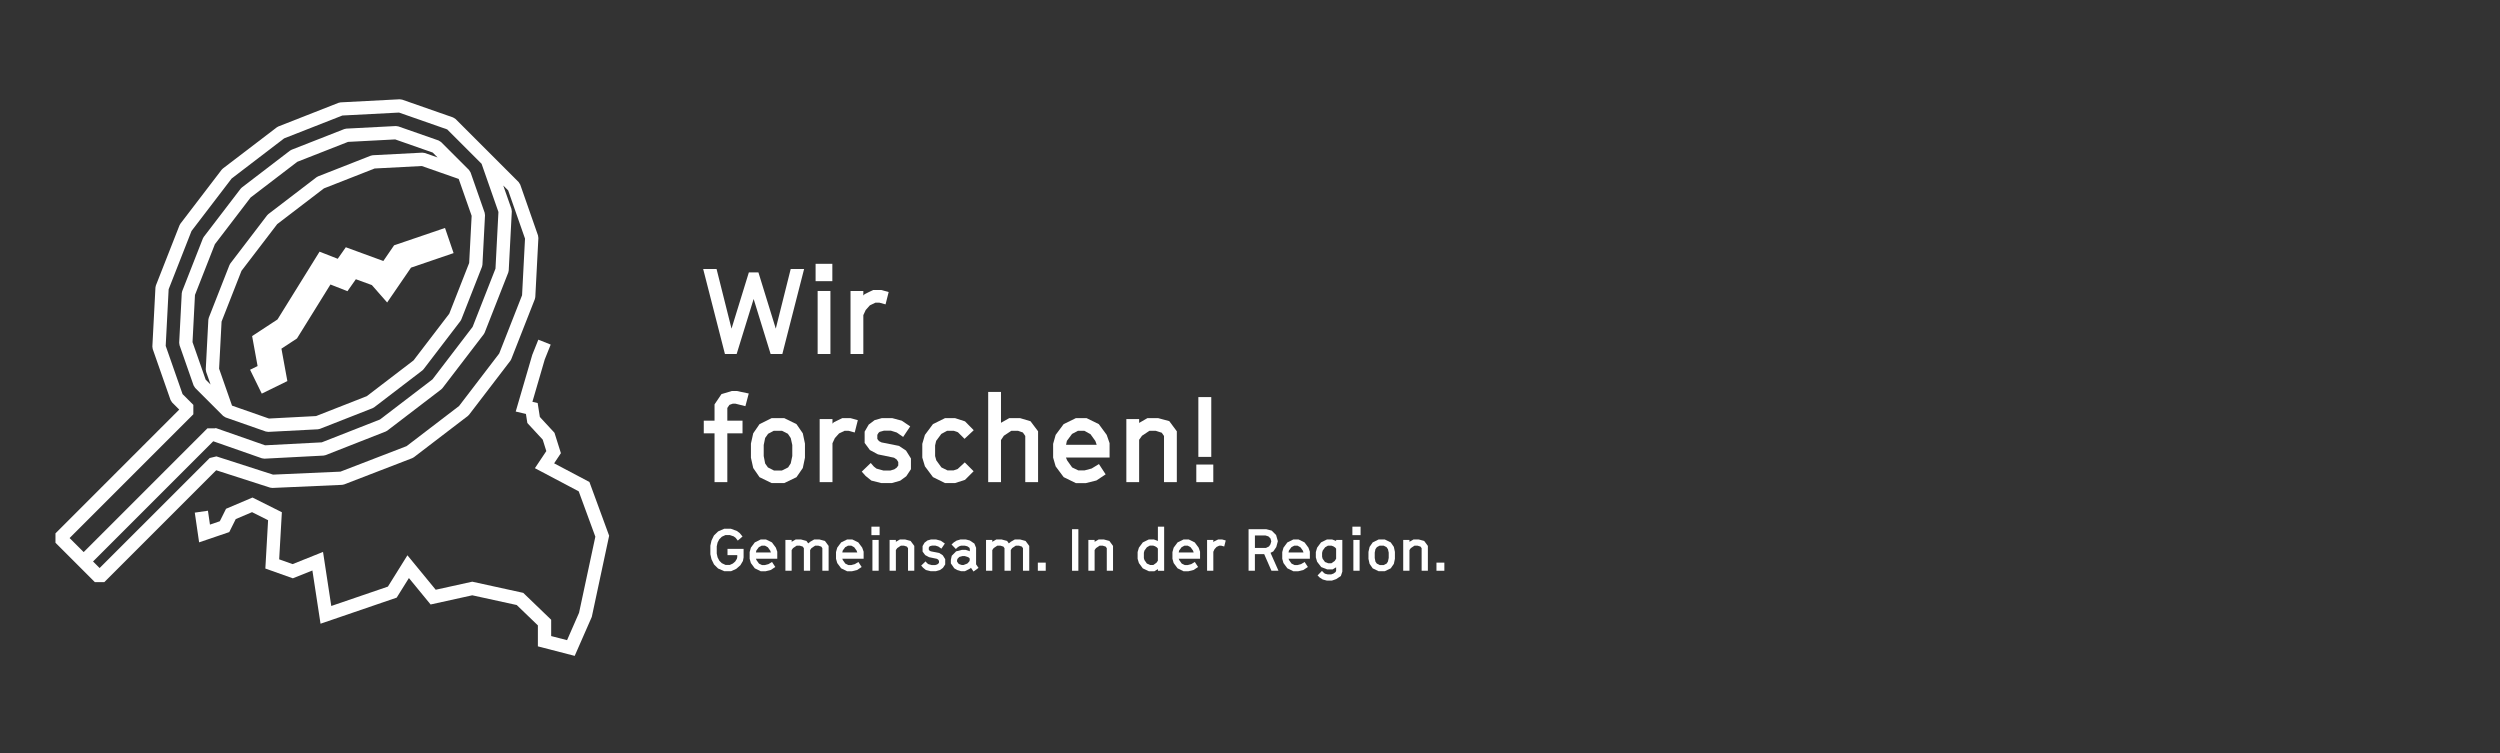
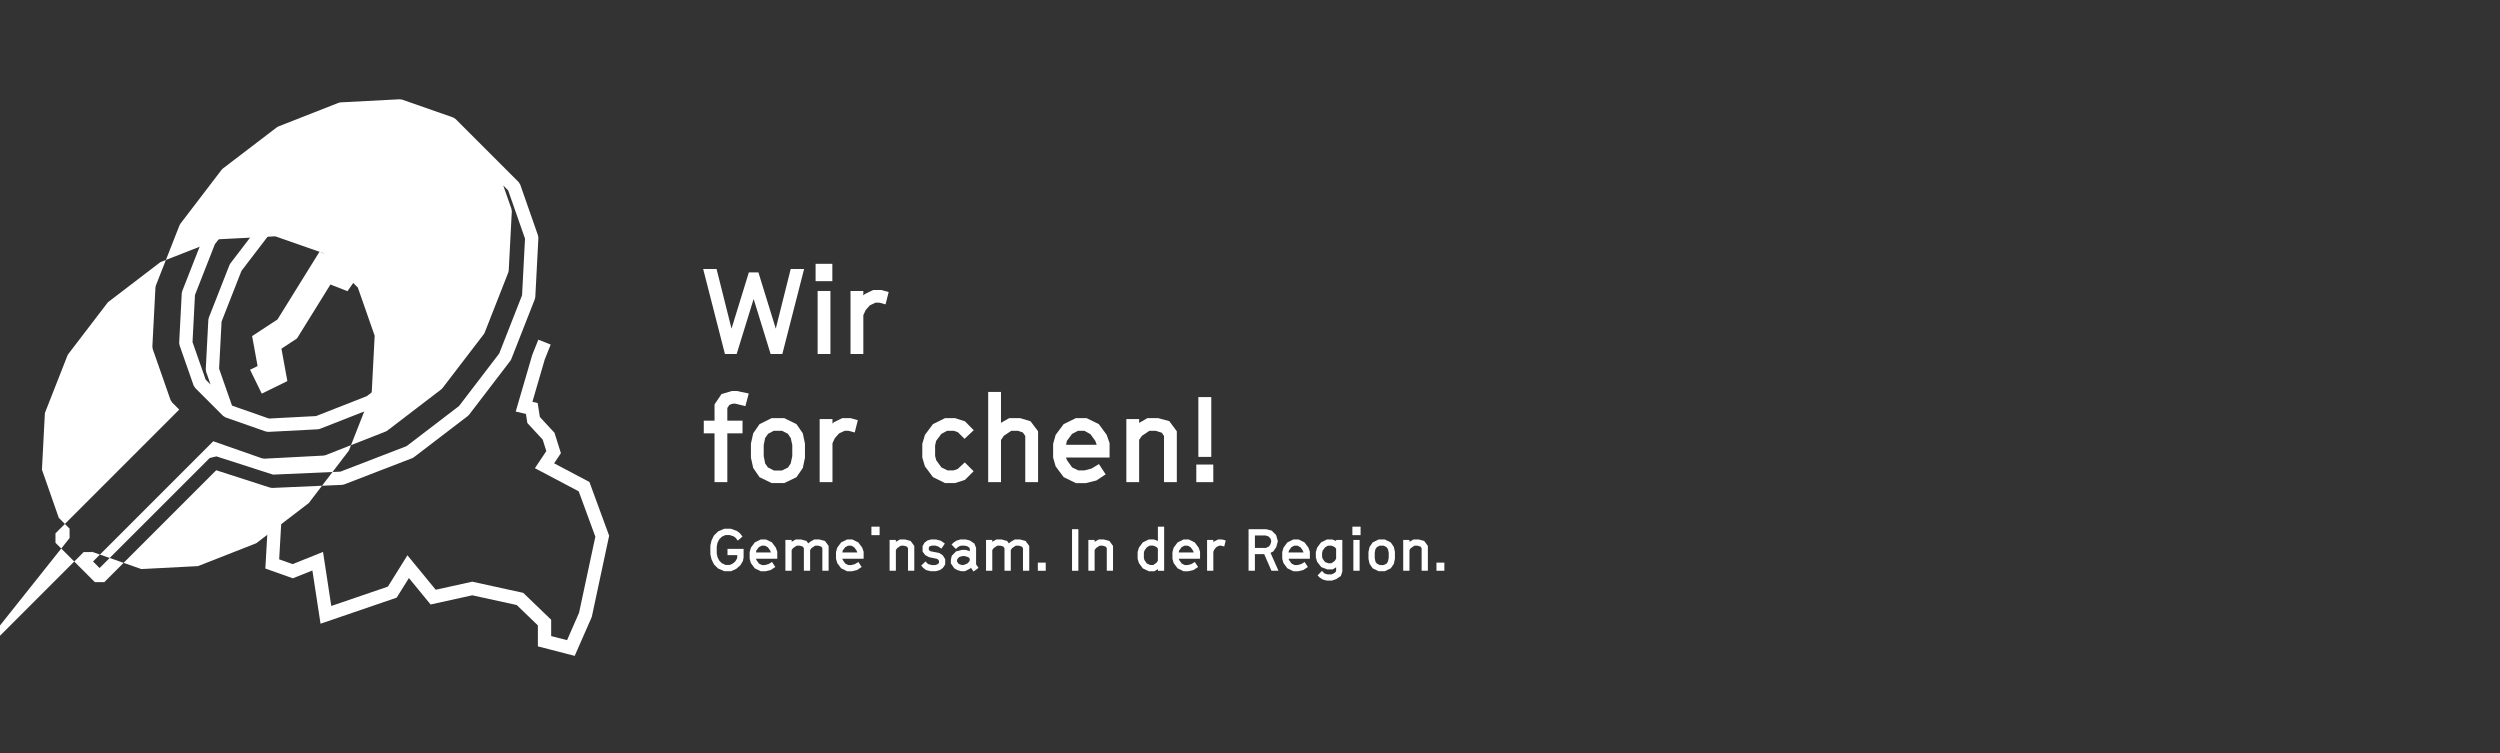
<svg xmlns="http://www.w3.org/2000/svg" version="1.1" id="Ebene_1" x="0px" y="0px" viewBox="0 0 940.54 283.46" style="enable-background:new 0 0 940.54 283.46;" xml:space="preserve">
  <rect x="0" y="0" width="940.54" height="283.46" fill="#333333" stroke="none" />
  <style type="text/css"> .st0{fill:none;stroke:#000000;stroke-width:10;stroke-linecap:square;stroke-linejoin:bevel;stroke-miterlimit:10;} .st1{fill:none;stroke:#000000;stroke-width:10;stroke-linejoin:bevel;stroke-miterlimit:10;} .st2{fill:none;stroke:#000000;stroke-width:5;stroke-linejoin:bevel;stroke-miterlimit:10;} .st3{fill:none;} .st4{fill:#E30613;} .st5{fill:#1E1E1C;} .st6{fill:#FFFFFF;stroke:#1E1E1C;stroke-width:4;stroke-linejoin:bevel;stroke-miterlimit:10;} .st7{fill:none;stroke:#1E1E1C;stroke-width:4;stroke-linejoin:bevel;stroke-miterlimit:10;} .st8{fill:#FFFFFF;} </style>
  <g>
    <polygon class="st8" points="277.14,133.18 283.53,112.48 289.92,133.18 294.33,133.18 302.52,101.19 297.48,101.19 291.86,123.64 285.33,102.49 281.73,102.49 275.21,123.64 269.58,101.19 264.54,101.19 272.73,133.18 " />
    <rect x="307.61" y="109.47" class="st8" width="4.81" height="23.71" />
    <rect x="306.84" y="99.25" class="st8" width="6.3" height="6.53" />
    <polygon class="st8" points="324.8,118.56 325.7,116.62 327.27,114.87 329.34,113.88 330.87,113.88 333.16,114.51 334.33,109.87 331.59,109.11 328.48,109.11 325.33,110.64 324.8,111.18 324.8,109.47 319.98,109.47 319.98,133.18 324.8,133.18 " />
    <polygon class="st8" points="275.34,147.1 271.43,148.27 268.82,152.14 268.82,158.26 264.77,158.26 264.77,163.02 268.82,163.02 268.82,181.39 273.63,181.39 273.63,163.02 279.35,163.02 279.35,158.26 273.63,158.26 273.63,153.48 274.44,152.31 275.7,151.86 276.65,151.86 280.43,152.81 281.69,148.04 277.19,147.1 " />
    <path class="st8" d="M302.03,176.07l0.81-3.87v-5.31l-0.81-3.87l-2.38-3.46l-4.59-2.25h-4.77l-4.54,2.25l-2.38,3.46l-0.86,3.87 v5.31l0.86,3.87l2.38,3.46l4.54,2.21h4.77l4.59-2.21L302.03,176.07z M298.07,171.57l-0.58,2.75l-0.99,1.53l-2.34,1.17h-2.97 l-2.29-1.17l-1.04-1.49l-0.54-2.79v-4.14l0.54-2.66l1.12-1.58l2.12-1.12h3.1l2.21,1.12l1.08,1.62l0.58,2.61V171.57z" />
    <polygon class="st8" points="317.73,162.08 319.26,162.08 321.56,162.71 322.73,158.07 319.98,157.31 316.88,157.31 313.73,158.84 313.19,159.38 313.19,157.67 308.37,157.67 308.37,181.39 313.19,181.39 313.19,166.76 314.09,164.82 315.66,163.07 " />
-     <polygon class="st8" points="338.66,180.85 340.95,179.18 342.71,176.52 342.71,172.48 340.86,169.51 338.21,167.75 331.64,166.44 330.69,165.95 330.06,165.14 330.06,163.61 330.47,162.89 330.92,162.48 332.54,162.03 335.19,162.03 337.35,162.71 339.78,164.38 342.44,160.41 339.24,158.26 335.69,157.31 331.73,157.31 329.03,158.07 326.82,159.74 325.29,162.39 325.29,166.63 327.27,169.32 330.29,170.94 336.36,172.2 337.35,172.88 337.94,173.82 337.94,175.13 337.35,175.94 336.45,176.57 334.97,177.02 332.36,177.02 329.75,176.3 328.76,175.53 327.59,174.18 324.21,177.43 325.65,179.05 327.81,180.8 331.55,181.74 335.51,181.74 " />
    <polygon class="st8" points="350.99,179.49 355.53,181.74 359.31,181.74 363.05,180.53 366.29,177.29 362.96,173.96 360.3,176.43 358.73,176.98 356.48,176.98 354.18,175.85 352.25,173.19 351.8,171.57 351.8,167.57 352.2,165.86 354.14,163.25 356.3,162.08 358.86,162.08 360.39,162.62 362.87,165.1 366.33,161.85 363.05,158.52 359.31,157.31 355.53,157.31 350.99,159.56 347.97,163.61 346.98,166.98 346.98,172.16 347.97,175.44 " />
    <polygon class="st8" points="376.59,165.55 377.67,163.93 380.46,162.08 383.02,162.08 384.82,162.71 385.72,164.02 385.72,181.39 390.54,181.39 390.54,162.26 387.7,158.48 383.79,157.31 379.69,157.31 376.59,159.06 376.59,147.45 371.77,147.45 371.77,181.39 376.59,181.39 " />
    <path class="st8" d="M415.96,178.46l-2.52-3.87l-2.75,1.67l-2.7,0.72h-2.29l-2.34-1.12l-1.89-2.66l-0.45-1.08h16.42v-5.4 l-1.08-3.11l-2.97-4.05l-4.59-2.25h-4.05l-4.59,2.25l-3.01,4.05l-0.95,3.38v5.17l0.95,3.29l3.01,4.05l4.59,2.25h3.78l3.96-0.99 L415.96,178.46z M401.38,165.86l1.94-2.61l2.21-1.17h2.43l2.29,1.26l1.84,2.56l0.5,1.44h-11.52L401.38,165.86z" />
    <polygon class="st8" points="428.56,165.45 429.64,163.93 432.43,162.08 434.82,162.08 437.07,162.8 437.92,164.02 437.92,181.39 442.74,181.39 442.74,162.26 439.9,158.43 435.72,157.31 431.67,157.31 428.56,159.11 428.56,157.67 423.75,157.67 423.75,181.39 428.56,181.39 " />
    <rect x="450.84" y="149.39" class="st8" width="4.86" height="22.5" />
    <rect x="450.07" y="174.77" class="st8" width="6.39" height="6.62" />
    <polygon class="st8" points="273.7,208.85 277.37,208.85 277.37,209.58 277.22,210.24 276.6,211.25 275.7,212.02 274.58,212.53 272.95,212.53 271.54,211.87 270.62,210.94 269.96,209.67 269.65,208.24 269.65,205.55 269.96,204.12 270.6,202.89 271.57,201.92 272.95,201.29 274.54,201.29 276.03,201.79 276.74,202.32 277.57,203.38 279.35,201.84 278.3,200.56 277.26,199.77 274.93,198.91 272.49,198.91 270.18,199.92 268.59,201.46 267.67,203.38 267.25,205.29 267.25,208.52 267.67,210.39 268.62,212.35 270.14,213.87 272.49,214.9 275.02,214.9 276.98,214.02 278.54,212.66 279.51,211.03 279.75,209.71 279.75,206.5 273.7,206.5 " />
    <path class="st8" d="M290.42,204.06l-2.24-1.1h-1.98l-2.24,1.1l-1.47,1.98l-0.46,1.65v2.53l0.46,1.61l1.47,1.98l2.24,1.1h1.85 l1.94-0.48l1.69-1.12l-1.23-1.89l-1.34,0.81l-1.32,0.35h-1.12l-1.14-0.55l-0.92-1.3l-0.22-0.53h8.03v-2.64l-0.53-1.52 L290.42,204.06z M284.39,207.86l0.15-0.73l0.95-1.28l1.08-0.57h1.19l1.12,0.62l0.9,1.25l0.24,0.7H284.39z" />
    <polygon class="st8" points="308.3,202.96 306.3,202.96 304.81,203.82 304.06,204.43 303.4,203.51 301.35,202.96 299.35,202.96 297.83,203.84 297.83,203.13 295.48,203.13 295.48,214.73 297.83,214.73 297.83,206.94 298.36,206.19 299.72,205.29 300.91,205.29 302.01,205.64 302.43,206.24 302.43,214.73 304.78,214.73 304.78,206.94 305.31,206.19 306.68,205.29 307.86,205.29 308.97,205.64 309.38,206.24 309.38,214.73 311.74,214.73 311.74,205.38 310.35,203.51 " />
    <path class="st8" d="M322.91,204.06l-2.24-1.1h-1.98l-2.24,1.1l-1.47,1.98l-0.46,1.65v2.53l0.46,1.61l1.47,1.98l2.24,1.1h1.85 l1.94-0.48l1.69-1.12l-1.23-1.89l-1.34,0.81l-1.32,0.35h-1.12l-1.14-0.55l-0.92-1.3l-0.22-0.53h8.03v-2.64l-0.53-1.52 L322.91,204.06z M316.89,207.86l0.15-0.73l0.95-1.28l1.08-0.57h1.19l1.12,0.62l0.9,1.25l0.24,0.7H316.89z" />
    <rect x="327.84" y="198.14" class="st8" width="3.08" height="3.19" />
-     <rect x="328.22" y="203.13" class="st8" width="2.35" height="11.59" />
    <polygon class="st8" points="340.53,202.96 338.55,202.96 337.04,203.84 337.04,203.13 334.68,203.13 334.68,214.73 337.04,214.73 337.04,206.94 337.56,206.19 338.93,205.29 340.09,205.29 341.19,205.64 341.61,206.24 341.61,214.73 343.97,214.73 343.97,205.38 342.58,203.51 " />
    <polygon class="st8" points="353.4,208.06 350.19,207.42 349.73,207.18 349.42,206.79 349.42,206.04 349.62,205.69 349.84,205.49 350.63,205.27 351.93,205.27 352.99,205.6 354.17,206.41 355.47,204.48 353.91,203.42 352.17,202.96 350.24,202.96 348.92,203.33 347.84,204.15 347.09,205.44 347.09,207.51 348.06,208.83 349.53,209.62 352.5,210.24 352.99,210.57 353.27,211.03 353.27,211.67 352.99,212.07 352.55,212.37 351.82,212.59 350.54,212.59 349.27,212.24 348.78,211.87 348.21,211.21 346.56,212.79 347.27,213.58 348.32,214.44 350.15,214.9 352.08,214.9 353.62,214.46 354.75,213.65 355.6,212.35 355.6,210.37 354.7,208.92 " />
    <path class="st8" d="M367.2,206.04l-0.62-1.54l-1.74-1.17l-1.47-0.37h-2.05l-1.47,0.44l-0.99,0.64l-0.88,0.81l1.63,1.69l0.62-0.59 l0.59-0.4l0.73-0.26h1.41l0.97,0.24l0.75,0.51l0.18,0.44v0.95l-0.09-0.07l-1.45-0.48h-1.45l-2.16,0.55l-1.65,1.67l-0.33,1.52v1.34 l1.28,1.85l1.08,0.64l1.5,0.46h1.41l2.02-1.03l0.26-0.29l0.97,1.43l1.89-1.36l-0.92-1.34V206.04z M364.84,210.75l-0.18,0.48 l-0.75,0.79l-1.43,0.55h-0.62l-0.86-0.29l-0.4-0.22l-0.55-0.79v-0.44l0.15-0.57l0.7-0.73l1.19-0.33h0.86l1.01,0.31l0.51,0.24 l0.35,0.37V210.75z" />
    <polygon class="st8" points="383.79,202.96 381.78,202.96 380.29,203.82 379.54,204.43 378.88,203.51 376.83,202.96 374.83,202.96 373.31,203.84 373.31,203.13 370.96,203.13 370.96,214.73 373.31,214.73 373.31,206.94 373.84,206.19 375.21,205.29 376.39,205.29 377.49,205.64 377.91,206.24 377.91,214.73 380.27,214.73 380.27,206.94 380.79,206.19 382.16,205.29 383.35,205.29 384.45,205.64 384.86,206.24 384.86,214.73 387.22,214.73 387.22,205.38 385.83,203.51 " />
    <rect x="390.45" y="211.67" class="st8" width="2.97" height="3.06" />
    <rect x="403.32" y="199.09" class="st8" width="2.38" height="15.64" />
    <polygon class="st8" points="415.31,202.96 413.33,202.96 411.81,203.84 411.81,203.13 409.46,203.13 409.46,214.73 411.81,214.73 411.81,206.94 412.34,206.19 413.71,205.29 414.87,205.29 415.97,205.64 416.39,206.24 416.39,214.73 418.74,214.73 418.74,205.38 417.36,203.51 " />
    <path class="st8" d="M435.62,203.57l-0.18-0.13l-1.32-0.48h-1.94l-2.24,1.1l-1.47,1.98l-0.48,1.65v2.53l0.48,1.61l1.47,2l2.29,1.08 h2.07l1.34-0.81v0.64h2.33v-16.59h-2.35V203.57z M435.62,210.94l-0.55,0.79l-1.21,0.84h-1.19l-1.21-0.57l-0.9-1.28l-0.22-0.77 v-1.98l0.22-0.84l0.92-1.25l1.1-0.62h1.25l0.73,0.26l0.7,0.44l0.35,0.44V210.94z" />
    <path class="st8" d="M449.48,204.06l-2.24-1.1h-1.98l-2.24,1.1l-1.47,1.98l-0.46,1.65v2.53l0.46,1.61l1.47,1.98l2.24,1.1h1.85 l1.94-0.48l1.69-1.12l-1.23-1.89l-1.34,0.81l-1.32,0.35h-1.12l-1.14-0.55l-0.92-1.3l-0.22-0.53h8.03v-2.64l-0.53-1.52 L449.48,204.06z M443.45,207.86l0.15-0.73l0.95-1.28l1.08-0.57h1.19l1.12,0.62l0.9,1.25l0.24,0.7H443.45z" />
    <polygon class="st8" points="458.28,202.96 456.74,203.71 456.47,203.97 456.47,203.13 454.12,203.13 454.12,214.73 456.47,214.73 456.47,207.58 456.91,206.63 457.68,205.77 458.7,205.29 459.44,205.29 460.57,205.6 461.14,203.33 459.8,202.96 " />
    <path class="st8" d="M479.04,207.45l1.12-1.65l0.59-2.2l-0.66-2.31l-1.67-1.67l-2.05-0.53h-6.64v15.64h2.38v-6.25h3.5l2.73,6.25 h2.64l-2.99-6.75L479.04,207.45z M477.42,205.58l-1.12,0.55h-4.18v-4.69h3.92l1.14,0.35l0.79,0.77l0.31,1.1l-0.33,1.14 L477.42,205.58z" />
    <path class="st8" d="M490.79,204.06l-2.24-1.1h-1.98l-2.24,1.1l-1.47,1.98l-0.46,1.65v2.53l0.46,1.61l1.47,1.98l2.24,1.1h1.85 l1.94-0.48l1.69-1.12l-1.23-1.89l-1.34,0.81l-1.32,0.35h-1.12l-1.14-0.55l-0.92-1.3l-0.22-0.53h8.03v-2.64l-0.53-1.52 L490.79,204.06z M484.76,207.86l0.15-0.73l0.95-1.28l1.08-0.57h1.19l1.12,0.62l0.9,1.25l0.24,0.7H484.76z" />
    <path class="st8" d="M502.67,203.57l-0.18-0.13l-1.32-0.48h-1.96l-2.22,1.1l-1.47,1.98l-0.48,1.65v2.02l0.48,1.63l1.54,2l2.27,0.88 h2.02l1.32-0.79v1.3l-0.2,0.48l-0.79,0.57l-0.86,0.31h-1.34l-1.01-0.26l-0.4-0.31l-0.73-0.73l-1.65,1.69l0.79,0.79l1.17,0.75 l1.5,0.4h1.96l1.58-0.55l1.76-1.17l0.55-1.65v-11.92h-2.33V203.57z M502.67,210.2l-0.55,0.86l-1.21,0.84h-1.23l-1.19-0.46 l-0.9-1.23l-0.2-0.77v-1.45l0.22-0.84l0.92-1.25l1.08-0.62h1.28l0.73,0.26l0.68,0.44l0.37,0.44V210.2z" />
    <rect x="508.79" y="198.14" class="st8" width="3.08" height="3.19" />
    <rect x="509.16" y="203.13" class="st8" width="2.35" height="11.59" />
    <path class="st8" d="M523.22,204.06l-2.24-1.1h-2.33l-2.22,1.1l-1.17,1.69l-0.42,1.89v2.6l0.42,1.89l1.17,1.69l2.22,1.08h2.33 l2.24-1.08l1.17-1.69l0.4-1.89v-2.6l-0.4-1.89L523.22,204.06z M522.45,209.93l-0.29,1.34l-0.48,0.75l-1.14,0.57h-1.45l-1.12-0.57 l-0.51-0.73l-0.26-1.36v-2.02l0.26-1.3l0.55-0.77l1.03-0.55h1.52l1.08,0.55l0.53,0.79l0.29,1.28V209.93z" />
    <polygon class="st8" points="533.76,202.96 531.78,202.96 530.26,203.84 530.26,203.13 527.91,203.13 527.91,214.73 530.26,214.73 530.26,206.94 530.79,206.19 532.15,205.29 533.32,205.29 534.42,205.64 534.84,206.24 534.84,214.73 537.19,214.73 537.19,205.38 535.8,203.51 " />
    <rect x="540.42" y="211.67" class="st8" width="2.97" height="3.06" />
-     <path class="st8" d="M101.61,183.45l0.88,0.12l26.21-1.16l0.79-0.17l25.61-9.88l0.62-0.35l20.29-15.52l0.47-0.47L192,135.74 l0.34-0.6l8.88-22.61l0.17-0.78l1.16-22.21l-0.14-0.96l-6.69-19.13l-0.59-0.94l-13.74-13.74l0,0l-10-10l-0.94-0.59l-19.13-6.69 l-0.96-0.14l-22.21,1.16l-0.78,0.17l-22.61,8.88l-0.61,0.34L83.85,63.4l-0.47,0.47L67.87,84.16l-0.34,0.61l-8.88,22.61l-0.17,0.78 l-1.16,22.21l0.14,0.96l6.69,19.13l0.59,0.94l2.69,2.69l-46.56,46.56v3.54l8.83,8.83h0l6,6h3.54l42.1-42.1L101.61,183.45z M26.18,202.42l46.56-46.56v-3.54l-4.06-4.06l-6.34-18.13l1.11-21.31l8.6-21.91l15.1-19.75l19.75-15.1l21.91-8.6l21.31-1.11 l18.13,6.34l12.93,12.93l6.34,18.13l-1.11,21.31l-8.6,21.91l-15.1,19.75l-19.75,15.1l-21.91,8.6l-21.31,1.11l-18.66-6.53 l-0.05,0.14h-2.99l-46.56,46.56L26.18,202.42z M37.47,213.71l-2.47-2.47l45.23-45.23l18.31,6.41l0.96,0.14l22.21-1.16l0.78-0.17 l22.61-8.88l0.61-0.34l20.29-15.52l0.47-0.47L182,125.74l0.34-0.6l8.88-22.61l0.17-0.78l1.16-22.21l-0.14-0.96l-3.08-8.79 l1.85,1.85l6.34,18.13l-1.11,21.31l-8.6,21.91l-15.1,19.75l-19.74,15.1l-24.9,9.6l-25.35,1.12l-21.3-6.86l-2.53,0.61L37.47,213.71z " />
+     <path class="st8" d="M101.61,183.45l0.88,0.12l26.21-1.16l0.79-0.17l25.61-9.88l0.62-0.35l20.29-15.52l0.47-0.47L192,135.74 l0.34-0.6l8.88-22.61l0.17-0.78l1.16-22.21l-0.14-0.96l-6.69-19.13l-0.59-0.94l-13.74-13.74l0,0l-10-10l-0.94-0.59l-19.13-6.69 l-0.96-0.14l-22.21,1.16l-0.78,0.17l-22.61,8.88l-0.61,0.34L83.85,63.4l-0.47,0.47L67.87,84.16l-0.34,0.61l-8.88,22.61l-0.17,0.78 l-1.16,22.21l0.14,0.96l6.69,19.13l0.59,0.94l2.69,2.69l-46.56,46.56v3.54l8.83,8.83h0l6,6h3.54l42.1-42.1L101.61,183.45z M26.18,202.42v-3.54l-4.06-4.06l-6.34-18.13l1.11-21.31l8.6-21.91l15.1-19.75l19.75-15.1l21.91-8.6l21.31-1.11 l18.13,6.34l12.93,12.93l6.34,18.13l-1.11,21.31l-8.6,21.91l-15.1,19.75l-19.75,15.1l-21.91,8.6l-21.31,1.11l-18.66-6.53 l-0.05,0.14h-2.99l-46.56,46.56L26.18,202.42z M37.47,213.71l-2.47-2.47l45.23-45.23l18.31,6.41l0.96,0.14l22.21-1.16l0.78-0.17 l22.61-8.88l0.61-0.34l20.29-15.52l0.47-0.47L182,125.74l0.34-0.6l8.88-22.61l0.17-0.78l1.16-22.21l-0.14-0.96l-3.08-8.79 l1.85,1.85l6.34,18.13l-1.11,21.31l-8.6,21.91l-15.1,19.75l-19.74,15.1l-24.9,9.6l-25.35,1.12l-21.3-6.86l-2.53,0.61L37.47,213.71z " />
    <path class="st8" d="M73.43,145.95l10.51,10.51l0.94,0.59l15.12,5.29l0.96,0.14l18.62-0.97l0.78-0.17l19.8-7.77l0.61-0.34 l18.12-13.86l0.47-0.47l13.86-18.12l0.34-0.61l7.77-19.8l0.17-0.78l0.97-18.62l-0.14-0.96l-5.29-15.12l-0.59-0.94l-10.51-10.51 l-0.94-0.59l-15.12-5.29l-0.96-0.14l-18.62,0.97l-0.78,0.17l-19.8,7.77l-0.61,0.34L90.99,70.54l-0.47,0.47L76.66,89.12l-0.34,0.61 l-7.77,19.8l-0.17,0.78l-0.97,18.62l0.14,0.96L72.83,145L73.43,145.95z M177.44,81.2l-0.93,17.73l-7.49,19.09l-13.44,17.57 L138,149.04l-19.09,7.49l-17.73,0.93l-13.89-4.86l-4.86-13.89l0.93-17.73l7.49-19.09l13.44-17.57l17.57-13.44l19.09-7.49 l17.73-0.93l13.89,4.86L177.44,81.2z M73.35,110.97l7.49-19.09l13.44-17.57l17.57-13.44l19.09-7.49l17.73-0.93l14.11,4.94 l1.85,1.85l-4.78-1.67l-0.96-0.14l-18.62,0.97l-0.78,0.17l-19.8,7.77l-0.61,0.34l-18.12,13.86l-0.47,0.47L86.66,99.12l-0.34,0.61 l-7.77,19.8l-0.17,0.78l-0.97,18.62l0.14,0.96l1.67,4.78l-1.85-1.85l-4.94-14.11L73.35,110.97z" />
    <polygon class="st8" points="148.26,92.29 144.22,98.19 130.1,93.02 127.06,97.36 120.22,94.68 104.4,120.18 94.85,126.44 96.91,137.72 94.08,139.11 98.48,148.09 108.11,143.37 105.88,131.17 111.73,127.33 124.32,107.03 130.72,109.55 133.88,105.05 139.9,107.25 145.65,113.8 154.63,100.69 170.65,95.22 167.42,85.76 " />
    <polygon class="st8" points="208.47,174.31 211.02,170.49 208.61,162.83 203.1,156.87 202.28,151.63 200.3,151.17 204.94,135.23 207.18,129.64 202.53,127.79 200.25,133.49 194.02,154.83 197.86,155.73 198.4,159.15 204.18,165.4 205.53,169.71 201.24,176.14 217.72,184.85 223.98,201.91 217.85,230.54 213.34,240.84 207.36,239.3 207.36,233.16 196.85,223.04 177.67,218.84 163.92,221.87 153.28,208.91 145.94,220.69 124.63,227.98 121.53,207.64 110.07,212.23 105.03,210.43 106.04,192.71 94.99,187.18 85.04,191.41 82.7,196.1 78.99,197.37 78.23,192.14 73.28,192.86 74.91,204.04 86.25,200.18 88.69,195.29 94.82,192.68 100.86,195.71 99.83,213.89 110.18,217.57 117.53,214.63 120.59,234.65 149.24,224.84 153.84,217.47 162,227.42 177.67,223.96 194.4,227.62 202.36,235.28 202.36,243.17 216.21,246.75 222.64,232.09 229.17,201.55 221.75,181.33 " />
  </g>
</svg>